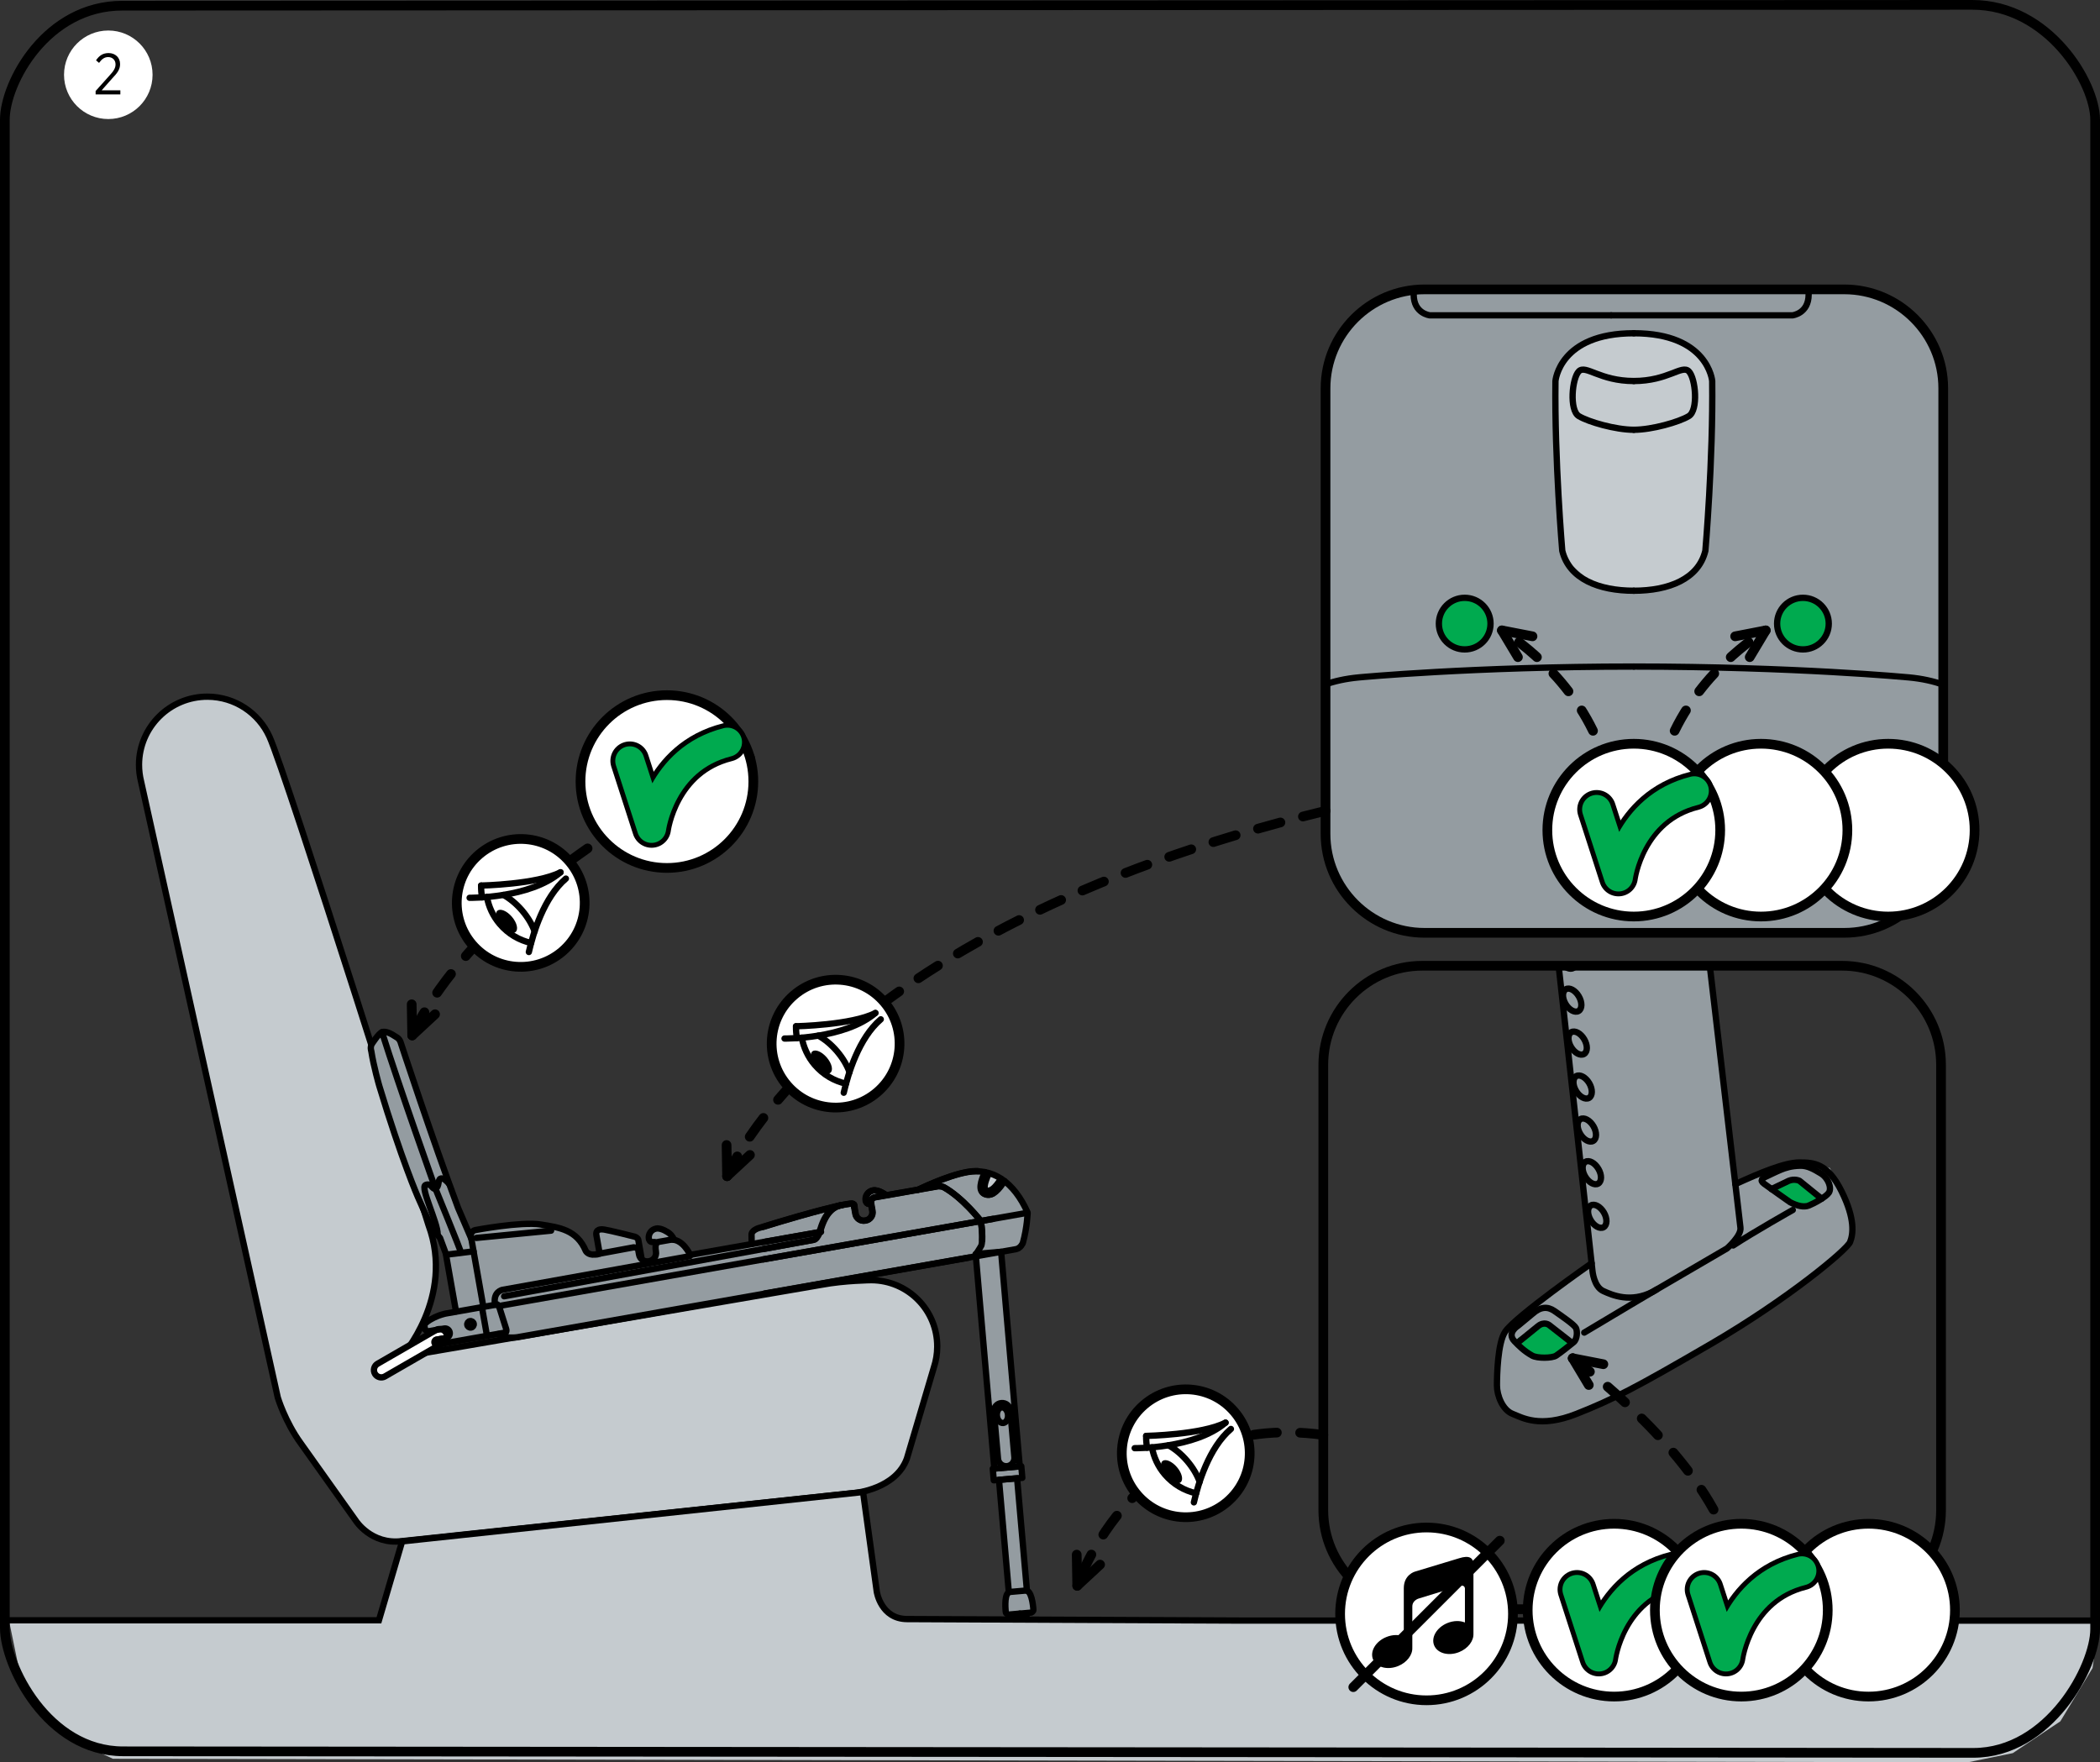
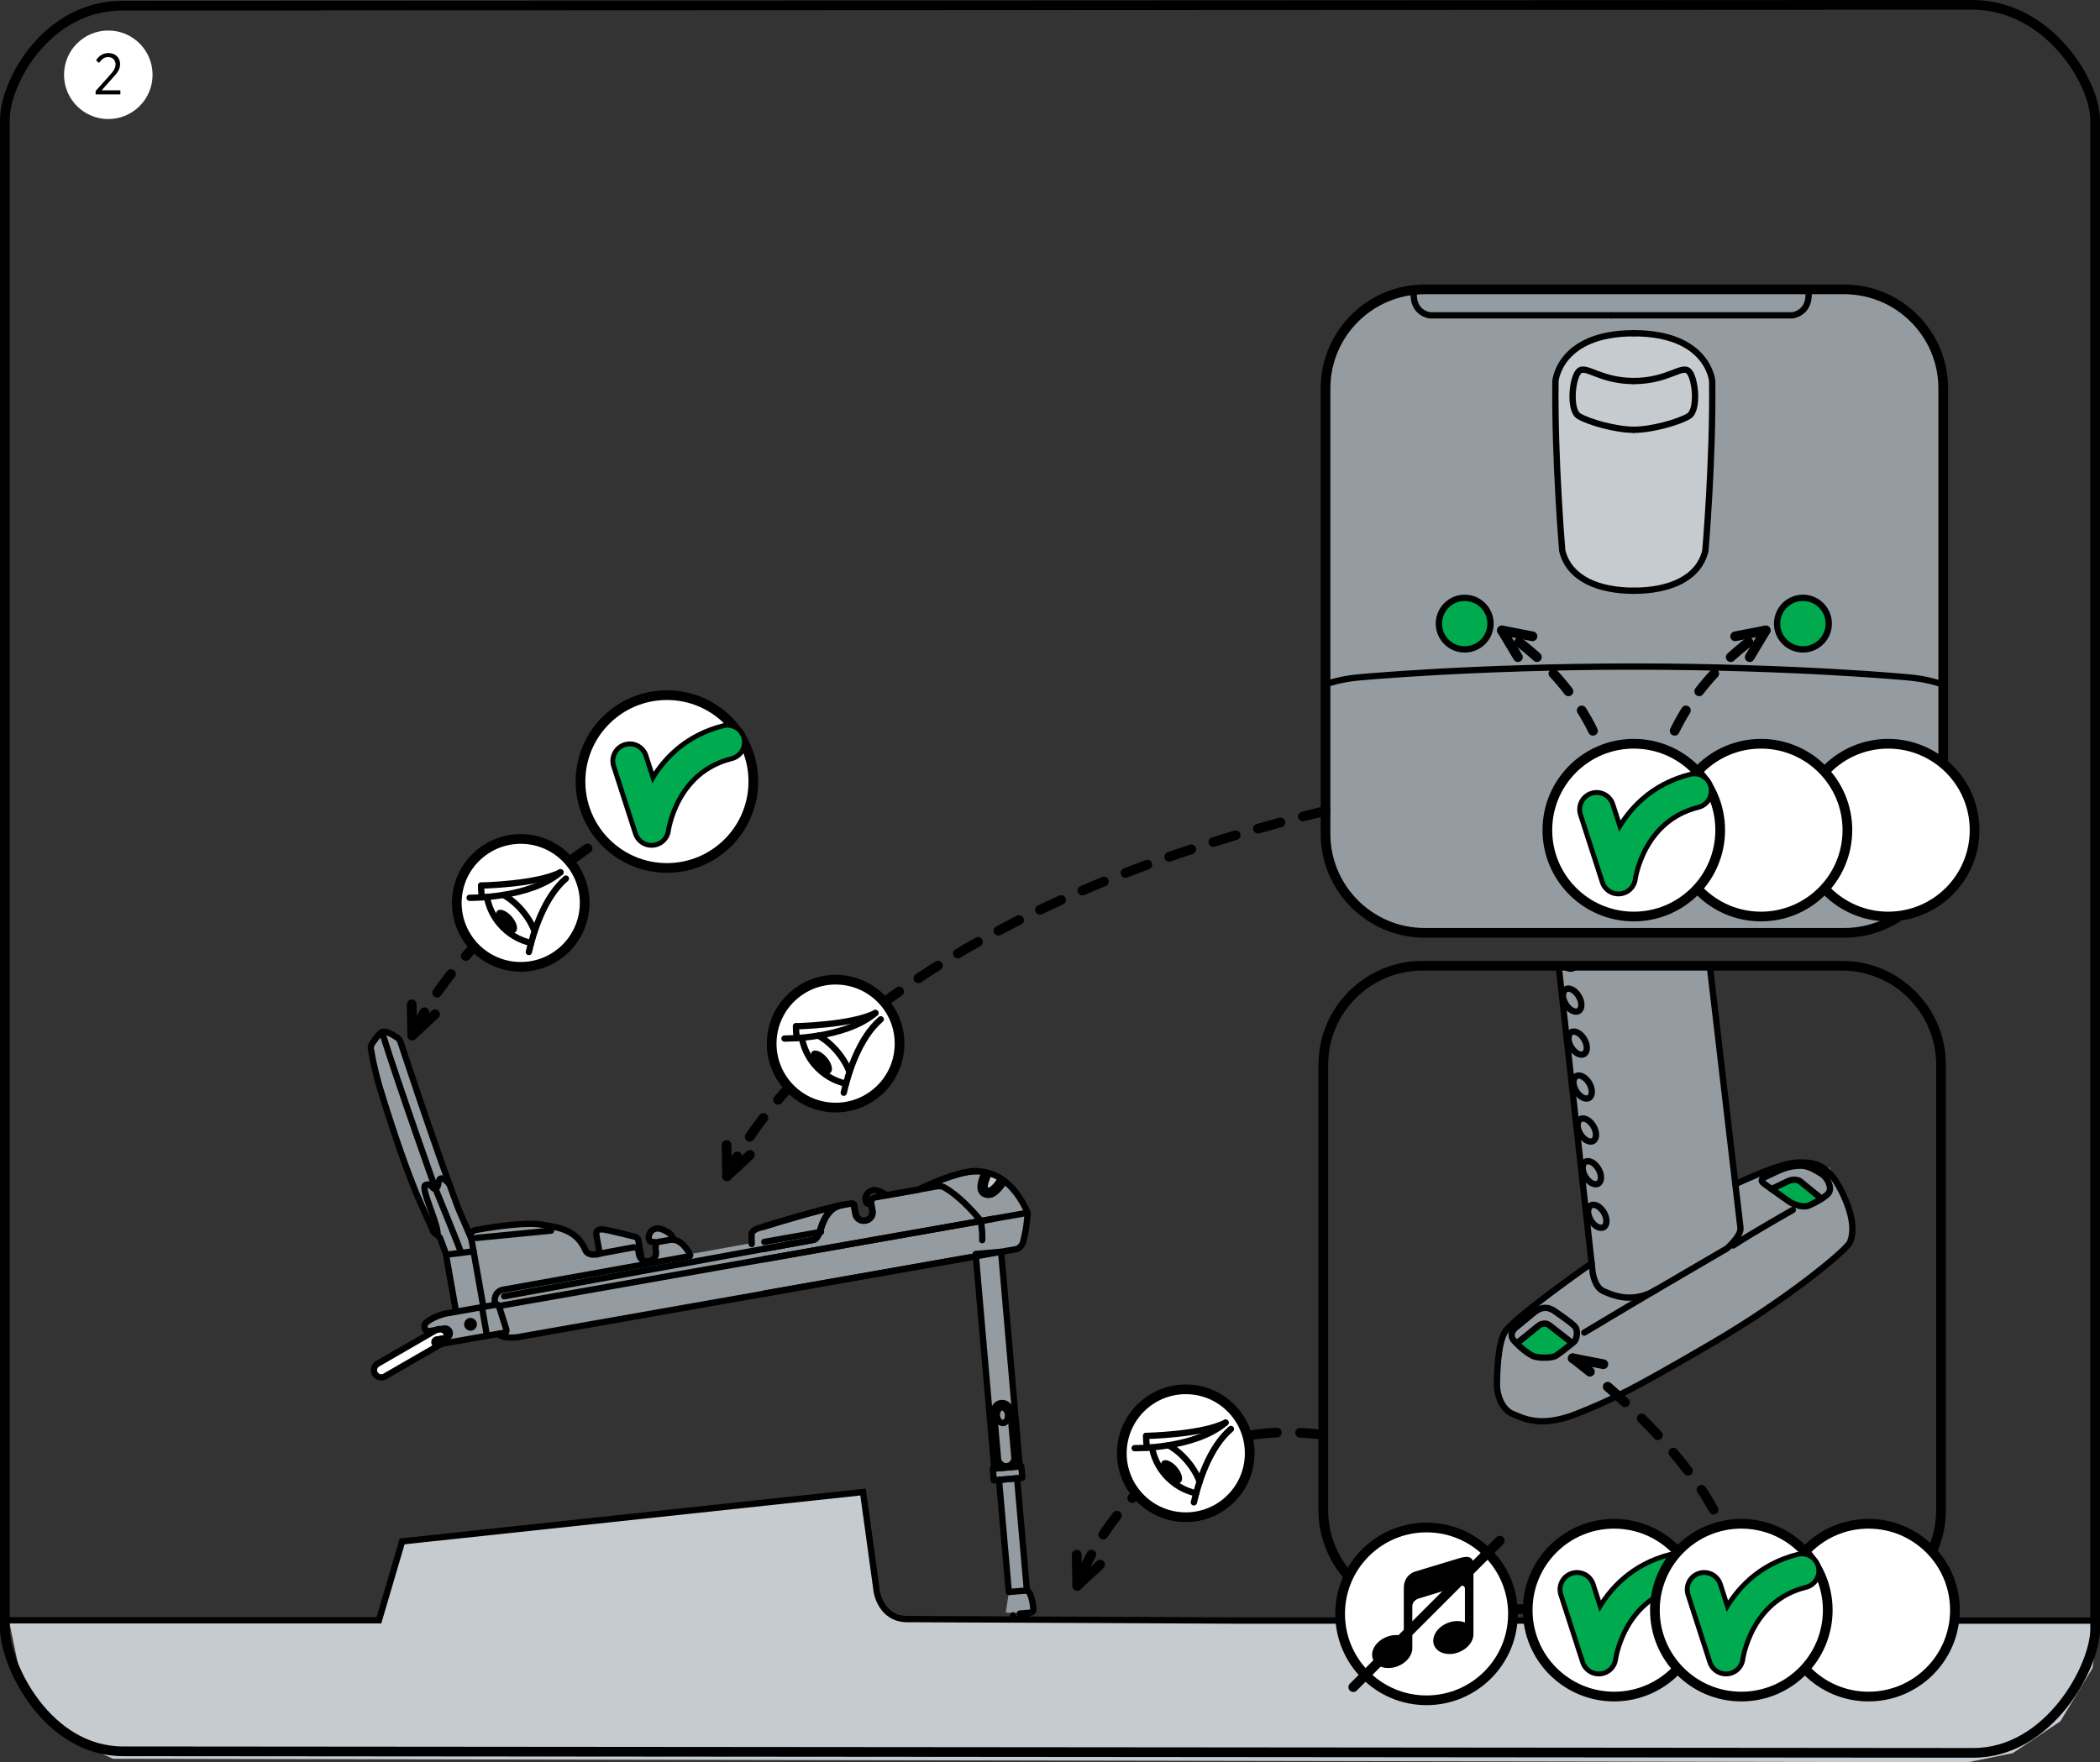
<svg xmlns="http://www.w3.org/2000/svg" xml:space="preserve" width="76.353mm" height="64.086mm" version="1.1" style="shape-rendering:geometricPrecision; text-rendering:geometricPrecision; image-rendering:optimizeQuality; fill-rule:evenodd; clip-rule:evenodd" viewBox="0 0 20083.91 16857.17">
  <rect x="0" y="0" width="20083.91" height="16857.17" fill="#333333" stroke="none" />
  <defs>
    <style type="text/css">
   
    .str7 {stroke:black;stroke-width:92.8;stroke-miterlimit:4}
    .str1 {stroke:black;stroke-width:60.32;stroke-miterlimit:4}
    .str6 {stroke:black;stroke-width:60.32;stroke-linecap:round;stroke-miterlimit:4}
    .str4 {stroke:black;stroke-width:371.18;stroke-linecap:round;stroke-linejoin:round;stroke-miterlimit:4}
    .str5 {stroke:#00AA4F;stroke-width:278.38;stroke-linecap:round;stroke-linejoin:round;stroke-miterlimit:4}
    .str3 {stroke:black;stroke-width:92.8;stroke-linecap:round;stroke-linejoin:round;stroke-miterlimit:4}
    .str8 {stroke:black;stroke-width:92.8;stroke-linecap:round;stroke-linejoin:round;stroke-miterlimit:10}
    .str0 {stroke:black;stroke-width:60.32;stroke-linecap:round;stroke-linejoin:round;stroke-miterlimit:4}
    .str2 {stroke:black;stroke-width:92.8;stroke-linecap:round;stroke-linejoin:round;stroke-miterlimit:4;stroke-dasharray:222.69 222.69}
    .fil1 {fill:none;fill-rule:nonzero}
    .fil4 {fill:black;fill-rule:nonzero}
    .fil5 {fill:#00AA4F;fill-rule:nonzero}
    .fil2 {fill:#949CA1;fill-rule:nonzero}
    .fil0 {fill:#C5CBCF;fill-rule:nonzero}
    .fil3 {fill:white;fill-rule:nonzero}
   
  </style>
  </defs>
  <g id="Слой_x0020_1">
    <path class="fil0" d="M9437.24 11217.94c-1.47,4.37 -46.4,100.03 -46.4,100.03l59.5 81.2 92.8 -26.07 56.5 -116 -162.4 -39.17z" />
-     <path class="fil0 str0" d="M8931.36 13079.63l-257.67 871.06c-105.06,291.95 -492.83,329.62 -492.83,329.62l-4337.5 461.48c-292.58,36.46 -440.14,-195.33 -440.14,-195.33l-525.11 -738.38c-153.96,-211.56 -221.69,-440.96 -221.69,-440.96l-1307.39 -5891.91c-12.7,-51.48 -19.68,-105.69 -19.49,-161.16 1.58,-360.71 295.37,-651.52 655.97,-649.95 262.99,1.1 489.2,157.38 591.39,382.04 163.22,358 1521.45,4672.96 1521.45,4672.96 254.36,690.48 -259.09,1260.33 -259.09,1260.33l4021.27 -690.66c216.96,-40.82 472.79,-43.16 472.79,-43.16 349.74,1.39 631.93,286.56 630.16,636.11 -0.11,69.23 -11.71,135.57 -32.12,197.94z" />
    <path class="fil0" d="M8253.98 14272.02l131.41 953.65c0,0 38.88,260.28 289.32,261.57l3184.99 14.31 8217.71 0.18 -64.68 453.95 -307.99 509.43 -455.14 304.55 -429.18 87.51 -17740.93 -33.7 -448.77 -209.98 -419.23 -504.8 -125.18 -605.31 3537.7 -4.55 222.14 -754.69 4407.84 -472.13z" />
    <path class="fil1 str1" d="M20077.41 15501.7l-8217.71 -0.18 -3184.99 -14.28c-250.44,-1.29 -289.42,-261.59 -289.42,-261.59l-131.31 -953.65 -4407.92 472.16 -222.06 754.69 -3537.7 0" />
    <path class="fil2" d="M9333.86 12016.29l245.99 -11.6 197.36 2131.49 -48.24 23.75 92.14 1053.61 62 210.17c0,0 -268.09,13.36 -264.01,-3.05 4.18,-16.33 28.96,-191.99 28.96,-191.99l-93.91 -1072.89 -50.03 4.16 -170.27 -2143.64z" />
    <path class="fil2" d="M9828.22 11599.27l-221.95 -302.13 -90.12 60.5 -117.55 20.31 20.31 -166.37 -245.07 15.78 -319.57 120.34 -351.89 82.7 -43.24 11.02 -86.67 -55.48 -83.59 42.22 25.99 83.41 13.55 105.98 -16.07 43.35 -58.74 0 -66.44 -27.2 -22.91 -110.53 -908.54 225.77 -66.81 55.87 0 85.94 -553.73 99.48 -188.36 -128.71 -23.57 -41.67 -68.57 -50.95 -100.69 -18.28 -40.64 90.75 58.74 54.74 0 110.45 -47.98 33.67 -82.12 11.42 -56.97 -114.5 7.15 -95.77 -378.04 -69.78 20.96 222.06 -70.89 8.73 -46.51 -45.01 -41.56 -66.63 -97.06 -82.49 -173.53 -69.78 -186.34 -30.25 -276.35 15.39 -257.67 37.33 -82.88 58.16 -380.91 -988.24 -293.71 -868.56 -153.75 -90.78 -127.68 128.34 60.39 312.81 203.33 642.79 323.57 801.3 52.24 52.24c0,0 69.89,161.45 79.62,170 9.84,8.52 88.43,526.32 88.43,526.32l7.34 41.67 -127.5 26.83 -175.03 94.09 6.31 50.4 183 -8.73 43.06 16.7 6.31 47.24 -127.13 43.69 5.37 36.67 585.08 -89.93 130.18 32.38 4430.85 -773.34 442.17 -103.85 64.39 -319.86z" />
    <path class="fil3" d="M3646.47 13175.51c-25.15,0 -48.16,-13.55 -60.6,-34.98 -9.55,-16.52 -11.97,-35.54 -7.05,-53.82 5.02,-17.73 16.62,-32.85 32.75,-41.85l558.35 -322.64c10.39,-5.94 22.54,-9.36 34.8,-9.36 25.04,0 48.53,13.55 61.05,35.17 9.36,16.23 11.89,35.25 6.87,53.63 -5,18.1 -16.6,33.3 -32.75,42.4l-558.25 321.99c-10.76,6.23 -22.94,9.47 -35.17,9.47z" />
    <polygon class="fil1 str0" points="9752.73,14026.7 9509.34,14047.85 9331.08,11995.14 9574.49,11974.07 " />
    <polygon class="fil1 str0" points="9777.22,14136.16 9504.21,14159.91 9494.55,14049.04 9767.56,14025.28 " />
    <polygon class="fil1 str0" points="9821.12,15213.54 9648.04,15228.67 9554.13,14155.78 9727.29,14140.57 " />
-     <path class="fil1 str0" d="M9644.54 15233.74c-44.45,31.64 -25.44,186.89 -25.44,186.89 1.5,18.1 25.15,23.86 25.15,23.86l109.06 -9.65" />
    <path class="fil1 str0" d="M9825.51 15217.99c49.08,23.38 57.53,179.55 57.53,179.55 1.58,18.1 -20.78,27.75 -20.78,27.75l-108.95 9.55" />
    <path class="fil1 str0" d="M9820.01 15439.83c1.76,21.7 -14.1,40.72 -35.9,42.69l-52.9 4.63c-21.81,1.66 -40.72,-14.28 -42.67,-35.72" />
    <path class="fil1 str0" d="M9701.36 13939.8c3.81,43.06 -28.2,81.2 -71.44,85.09 -43.16,3.6 -81.38,-28.3 -85.09,-71.36l-39.17 -447.56c-3.81,-43.22 28.3,-81.17 71.44,-85.07 43.24,-4 81.49,28.28 85.09,71.52l39.17 447.38z" />
    <path class="fil1 str0" d="M9640.23 13532.53c3.52,41.03 -17.26,76.47 -46.4,79.25 -29.3,2.31 -55.95,-28.86 -59.55,-70.15 -3.52,-41.11 17.26,-76.54 46.48,-79.04 29.14,-2.71 55.87,28.75 59.47,69.94z" />
    <line class="fil1 str0" x1="9805.57" y1="11604.69" x2="7299.09" y2="12046.57" />
    <line class="fil1 str0" x1="7309.67" y1="11879.27" x2="7852.24" y2="11783.79" />
    <path class="fil1 str0" d="M7299.07 11735.92c523.55,-162.01 754.9,-208.96 754.9,-208.96" />
    <path class="fil1 str0" d="M8332.81 11514.25c-10.57,-59.84 45.19,-62.52 45.19,-62.52l405.61 -71.36c0,0 266.88,-133.07 469.08,-168.61 237.29,-42.03 442.28,88.8 575.53,387.51 0,0 -4.18,141.04 -45.95,290.16 0,0 -19.2,49.27 -64.1,59.29l-2403.84 423.89" />
    <path class="fil1 str0" d="M7299.07 11947.8l485.52 -88.62c41.01,-7.44 69.97,-112.55 69.97,-112.55 49.35,-158.4 129.15,-203.15 178.63,-214.56 49.08,-11.6 104.01,-18.36 104.01,-18.36 38.98,-8.81 35.72,32.27 35.72,32.27" />
    <path class="fil1 str0" d="M8332.81 11514.25l12.26 69.42c7.52,42.59 -21.07,83.33 -63.66,91.04l-6.13 1.03c-42.95,7.42 -83.59,-20.99 -91.22,-63.76l-15.68 -89.91" />
    <path class="fil1 str0" d="M8324.16 11515.73c-35.54,8.15 -42.22,-29.51 -42.22,-29.51 -7.89,-44.27 21.07,-89.93 70.52,-98.64 49.48,-8.92 118.24,40.82 118.24,40.82" />
-     <path class="fil1 str0" d="M8783.61 11380.34l189.57 -33.14c36.67,0.29 51.32,8.63 51.32,8.63 182.81,100.8 355.68,323.96 355.68,323.96 21.07,135.39 12.15,218.17 4.73,235.05 -7.52,16.97 -65.52,104.19 -65.52,104.19" />
    <path class="fil1 str0" d="M9454.78 11227.36c-11.97,27.57 -49,110.9 -34.88,145.33 1.66,4.73 5.1,10.02 15.39,13.99 35.72,14.68 82.23,-22.62 137.7,-110.79" />
    <path class="fil1 str0" d="M9418.96 11211.6c-36.12,81.2 -72.57,181.79 1.58,211.67 74.23,29.78 140.67,-54.76 185.76,-126.13" />
    <line class="fil1 str0" x1="4819.89" y1="12749.04" x2="4184.07" y2="12861.04" />
    <path class="fil1 str0" d="M4170.15 12815.38l93.83 -16.52c25.04,-4.55 41.74,-28.38 37.3,-53.45 -4.45,-25.15 -28.3,-42.03 -53.37,-37.48l-138.54 24.41c-33.67,5.84 -44.43,-15.89 -44.43,-15.89l-6.13 -34.59c-4.55,-25.99 61.97,-61.81 61.97,-61.81 75.55,-43.72 144.04,-55.69 144.04,-55.69l491.7 -86.86" />
    <path class="fil1 str0" d="M4233.68 12852.36l-52.06 9.29c-12.7,2.13 -25.15,-6.42 -27.38,-19.41 -2.31,-12.89 6.42,-25.23 19.2,-27.36l51.98 -9.29" />
    <path class="fil1 str0" d="M4530.65 12662.42c2.95,17.07 -8.26,33.12 -25.25,36.27 -17.18,2.89 -33.41,-8.34 -36.38,-25.41 -2.97,-17.18 8.36,-33.33 25.44,-36.19 17.07,-3.16 33.22,8.08 36.19,25.33z" />
    <line class="fil1 str0" x1="4609.12" y1="12503.63" x2="4656.44" y2="12771.9" />
    <line class="fil1 str0" x1="9497.13" y1="11659.08" x2="4774.28" y2="12491.92" />
    <path class="fil1 str0" d="M4734.45 12479.37c-22.28,-126.68 72.36,-141.7 72.36,-141.7 536.44,-94.67 1790.38,-321.91 1790.38,-321.91" />
-     <line class="fil1 str0" x1="6595.33" y1="12004.69" x2="7846.93" y2="11783.95" />
    <path class="fil1 str0" d="M7189.06 11899.95l-1.47 -88.07c-2.42,-43.72 68.1,-64.68 68.1,-64.68 550.91,-171.66 793.67,-220.74 793.67,-220.74" />
    <path class="fil1 str0" d="M9267.6 12029.52l-4319.85 761.76c0,0 -117.32,18.47 -187.07,-29.04l71.81 -11.6c0,0 16.52,-9.57 8.73,-37.69l-63.39 -200.8c0,0 -11.49,-38.4 -43.43,-32.75" />
    <path class="fil1 str0" d="M8329.42 11513.36c-10.57,-59.84 45.27,-62.74 45.27,-62.74l407.37 -71.36c0,0 268.01,-133.81 470.95,-169.61 33.67,-6.05 66.89,-8.36 99.19,-7.52" />
    <path class="fil1 str0" d="M4821.36 12399.62l2957.65 -540.05c41.09,-7.26 70.15,-113.13 70.15,-113.13 49.71,-158.95 129.89,-203.49 179.37,-215.09 49.37,-11.6 104.48,-18.57 104.48,-18.57 39.17,-8.63 35.83,32.49 35.83,32.49" />
    <path class="fil1 str0" d="M8329.42 11513.36l12.34 69.78c7.52,42.95 -21.15,83.7 -64.02,91.3l-6.13 1.13c-43.06,7.42 -83.78,-21.07 -91.41,-63.94l-15.97 -90.3" />
    <path class="fil1 str0" d="M8320.63 11514.99c-35.64,8 -42.22,-29.7 -42.22,-29.7 -7.89,-44.64 21.07,-90.28 70.89,-99.19 49.64,-8.63 118.5,41.19 118.5,41.19" />
    <path class="fil1 str0" d="M6601.41 12004.51c0,0 -75.07,-165.45 -194.41,-144.46l-114.32 20.12c0,0 -34.62,6.21 -19.41,92.06 7.52,42.95 -21.15,83.78 -64.1,91.38l-6.05 1.03c-42.95,7.63 -83.78,-20.96 -91.38,-63.92l-8.92 -50.21c-3.45,-19.75 -44.64,-18.83 -44.64,-18.83l-366.81 68.1c-11.23,3.08 62.45,-5.37 -3.45,0.76 -65.97,6.29 -86.01,-35.56 -86.01,-35.56 -84.17,-199.86 -247.76,-223.64 -433.17,-252.39 -185.5,-29.04 -622.09,53.45 -622.09,53.45 -41.3,7.23 -44.35,51.21 -44.35,51.21l120.16 681.85" />
    <path class="fil1 str0" d="M6446.79 11859.7c0,0 -16.6,-42.77 -51.69,-67.08 0,0 -68.84,-49.66 -118.58,-40.93 -49.64,8.71 -78.7,54.55 -70.89,99.11 0,0 6.39,35.9 42.3,29.59 18.47,-3.26 32.59,8.63 32.59,8.63" />
    <line class="fil1 str0" x1="5270.63" y1="11771.64" x2="4555.09" y2="11841.42" />
    <polyline class="fil1 str0" points="4529.1,11969.71 4265.38,12002.01 4361.15,12545.13 " />
    <path class="fil1 str0" d="M4507.98 11849.73l-127.21 -295.63c-247.68,-662.94 -546.28,-1574.92 -546.28,-1574.92 -11.34,-43.88 -40.01,-56.42 -40.01,-56.42 -58.08,-39.25 -107.53,-62.34 -140.94,-49.45 -33.33,12.92 -96.98,112.55 -96.98,112.55 -19.2,31.56 -5.66,68.13 -5.66,68.13 21.88,144.67 76.36,332.75 76.36,332.75 212.51,704.5 368.78,1062.13 368.78,1062.13 68.84,157.48 137.52,306.23 137.52,306.23 11.49,45.56 40.46,50.95 40.46,50.95 25.04,20.49 34.88,36.46 34.88,36.46l54.03 145.88" />
    <path class="fil1 str0" d="M3653.54 9873.33c165.9,527.42 510.53,1495.57 510.53,1495.57 0,0 250.18,610.57 242.5,608.25" />
    <path class="fil1 str0" d="M4185.73 11807.15c2.16,-111.45 -169.61,-448.38 -116.45,-471.76 56.13,-24.52 63.94,46.77 94.85,33.48 40.35,-17.15 20.6,-81.75 48.14,-94.35 32.3,-14.86 78.7,45.45 78.7,45.45" />
    <path class="fil1 str0" d="M8782.06 11379.23l190.34 -33.48c36.83,0.18 51.5,8.63 51.5,8.63 183.44,101.14 357.08,325.14 357.08,325.14 12.6,80.54 14.57,142.44 12.6,183.1" />
    <path class="fil1 str0" d="M9398.54 11407.51c6.05,5.84 13.65,10.65 23.02,14.47 25.62,10.39 50.4,7.05 73.68,-4.73" />
    <path class="fil1 str0" d="M5735.06 11991.83l-31.46 -177.97c-5.92,-34.25 10.86,-62.74 74.15,-52.71 63.21,10.13 293.05,68.47 293.05,68.47 29.51,10.31 33.3,27.93 33.3,27.93l31.83 180.87" />
    <path class="fil4" d="M4204.77 12682.7c-17.44,0 -34.8,4.73 -50,13.55l-558.54 322.46c-23.12,13.28 -39.61,34.8 -46.69,60.71 -6.76,25.78 -3.24,52.79 10.02,75.99 18.1,31.17 51.42,50.19 86.96,50.19 17.62,0 34.98,-4.52 50.19,-13.44l558.46 -322.2c22.91,-13.07 39.51,-34.59 46.58,-60.58 7.05,-25.88 3.6,-52.9 -9.84,-76.28 -18.2,-31.17 -51.5,-50.4 -87.15,-50.4zm0 60.32c13.84,0 27.38,7.34 34.88,20.15 10.97,19.02 4.37,43.72 -14.65,54.55l-558.43 322.28c-6.31,3.63 -13.18,5.21 -20.04,5.21 -13.73,0 -27.2,-7.05 -34.62,-19.78 -11.05,-19.28 -4.55,-43.8 14.57,-54.45l558.43 -322.46c6.31,-3.63 13.18,-5.5 19.86,-5.5z" />
    <path class="fil2" d="M17637.85 8922.92l-4013.94 0c-522.16,0 -946.86,-424.84 -946.86,-946.79l0 -4261.32c0,-521.98 424.7,-946.79 946.86,-946.79l4013.94 0c522.16,0 946.86,424.81 946.86,946.79l0 4261.32c0,521.95 -424.7,946.79 -946.86,946.79z" />
    <path class="fil1 str0" d="M13524.14 2767.84c-2.5,14.84 -3.97,31.17 -3.97,49.08 0,182.71 154.51,199.41 154.51,199.41l1734.22 0" />
    <path class="fil1 str0" d="M17293.58 2767.84c2.5,14.84 3.89,31.17 3.89,49.08 0,182.71 -154.33,199.41 -154.33,199.41l-1734.33 0" />
    <path class="fil1 str2" d="M16015.92 6990.34c309.28,-635.45 871.24,-960.41 871.24,-960.41" />
    <line class="fil1 str3" x1="16594.63" y1="6086.69" x2="16887.11" y2="6029.98" />
    <line class="fil1 str3" x1="16733.91" y1="6285.68" x2="16887.11" y2="6029.95" />
    <path class="fil1 str2" d="M15235.14 6990.34c-309.28,-635.45 -871.24,-960.41 -871.24,-960.41" />
    <line class="fil1 str3" x1="14656.45" y1="6086.69" x2="14363.95" y2="6029.98" />
    <line class="fil1 str3" x1="14517.17" y1="6285.68" x2="14363.97" y2="6029.95" />
    <polygon class="fil0" points="15698.3,3187.75 16000.63,3243.44 16272.8,3422.62 16375.15,3644.68 16316.49,5184.7 16211.36,5491.85 15843.63,5632.34 15615.99,5660.38 15232.37,5582.52 15040.01,5411.2 14938.22,5233.78 14875.11,3589.39 15040.01,3360.65 15369.08,3187.75 " />
    <path class="fil1 str0" d="M15625.54 3644.65c-325.99,0 -460.16,-158.77 -525.69,-93.14 -65.15,65.05 -93.35,373.2 0,428.99 93.17,56.21 351.79,130.47 525.69,130.47" />
    <path class="fil1 str0" d="M12667.6 6549.38c93.17,-33.48 201.75,-57.97 328.22,-69.76 0,0 1092.38,-103.66 2629.71,-103.66" />
    <path class="fil1 str0" d="M15625.54 3187.75c-712.21,0 -749.51,456.93 -749.51,456.93 -9.47,755.71 65.05,1623.35 65.05,1623.35 65.42,270.77 351.97,382.59 684.46,382.59" />
    <path class="fil1 str0" d="M15625.54 3644.65c325.88,0 460.64,-158.77 525.58,-93.14 65.52,65.05 93.72,373.2 0,428.99 -93.25,56.21 -351.87,130.47 -525.58,130.47" />
    <path class="fil1 str0" d="M18584.9 6549.74c-93.43,-33.67 -202.38,-58.18 -329.33,-70.15 0,0 -1092.83,-103.64 -2630.08,-103.64" />
    <path class="fil1 str0" d="M15625.54 3187.75c712.47,0 749.58,456.93 749.58,456.93 9.47,755.71 -65.31,1623.35 -65.31,1623.35 -64.97,270.77 -351.71,382.59 -684.27,382.59" />
    <path class="fil5" d="M17489.86 5965.43c0,136.52 -110.53,246.47 -246.84,246.47 -136.7,0 -247.2,-109.95 -247.2,-246.47 0,-136.49 110.5,-246.99 247.2,-246.99 136.31,0 246.84,110.5 246.84,246.99z" />
    <path class="fil5" d="M13761.03 5965.43c0,136.52 110.69,246.47 246.84,246.47 136.68,0 247.2,-109.95 247.2,-246.47 0,-136.49 -110.53,-246.99 -247.2,-246.99 -136.15,0 -246.84,110.5 -246.84,246.99z" />
    <path class="fil1 str0" d="M17489.86 5965.43c0,136.52 -110.53,246.47 -246.84,246.47 -136.7,0 -247.2,-109.95 -247.2,-246.47 0,-136.49 110.5,-246.99 247.2,-246.99 136.31,0 246.84,110.5 246.84,246.99z" />
    <path class="fil1 str0" d="M13761.03 5965.43c0,136.52 110.69,246.47 246.84,246.47 136.68,0 247.2,-109.95 247.2,-246.47 0,-136.49 -110.53,-246.99 -247.2,-246.99 -136.15,0 -246.84,110.5 -246.84,246.99z" />
    <path class="fil1 str3" d="M17637.85 8922.92l-4013.94 0c-522.16,0 -946.86,-424.84 -946.86,-946.79l0 -4261.32c0,-521.98 424.7,-946.79 946.86,-946.79l4013.94 0c522.16,0 946.86,424.81 946.86,946.79l0 4261.32c0,521.95 -424.7,946.79 -946.86,946.79z" />
    <path class="fil3" d="M18884.5 7940.23c0,456.93 -369.99,826.79 -826.52,826.79 -456.37,0 -826.44,-369.86 -826.44,-826.79 0,-456.19 370.07,-825.87 826.44,-825.87 456.53,0 826.52,369.68 826.52,825.87z" />
    <path class="fil1 str3" d="M18884.5 7940.23c0,456.93 -369.99,826.79 -826.52,826.79 -456.37,0 -826.44,-369.86 -826.44,-826.79 0,-456.19 370.07,-825.87 826.44,-825.87 456.53,0 826.52,369.68 826.52,825.87z" />
    <path class="fil3" d="M17668.02 7940.23c0,456.93 -369.99,826.79 -826.52,826.79 -456.37,0 -826.44,-369.86 -826.44,-826.79 0,-456.19 370.07,-825.87 826.44,-825.87 456.53,0 826.52,369.68 826.52,825.87z" />
    <path class="fil1 str3" d="M17668.02 7940.23c0,456.93 -369.99,826.79 -826.52,826.79 -456.37,0 -826.44,-369.86 -826.44,-826.79 0,-456.19 370.07,-825.87 826.44,-825.87 456.53,0 826.52,369.68 826.52,825.87z" />
    <path class="fil3" d="M16451.54 7940.23c0,456.93 -369.97,826.79 -826.52,826.79 -456.37,0 -826.42,-369.86 -826.42,-826.79 0,-456.19 370.04,-825.87 826.42,-825.87 456.56,0 826.52,369.68 826.52,825.87z" />
    <path class="fil1 str3" d="M16451.54 7940.23c0,456.93 -369.97,826.79 -826.52,826.79 -456.37,0 -826.42,-369.86 -826.42,-826.79 0,-456.19 370.04,-825.87 826.42,-825.87 456.56,0 826.52,369.68 826.52,825.87z" />
    <path class="fil1 str4" d="M15478.45 8388.24c0,0 84.07,-663.1 725.57,-823.74m-934.08 178.37l208.51 645.37" />
    <path class="fil1 str5" d="M15478.45 8388.24c0,0 84.07,-663.1 725.57,-823.74m-934.08 178.37l208.51 645.37" />
    <line class="fil1 str3" x1="7172.31" y1="11047.75" x2="6953.77" y2="11250.61" />
    <path class="fil1 str6" d="M8384.24 9720.19c14.39,16.7 25.8,30.25 25.8,30.25 0,0 -11.42,-13.55 -25.8,-30.25 -14.1,-16.7 -25.7,-30.07 -25.7,-30.07 0,0 11.6,13.36 25.7,30.07z" />
    <path class="fil1 str2" d="M12677.05 7756.44c-4797.48,1166.42 -5723.3,3494.09 -5723.3,3494.09" />
    <line class="fil1 str3" x1="6948.83" y1="10952.61" x2="6953.75" y2="11250.56" />
    <path class="fil3" d="M8456.84 9585.7c219.27,257.04 188.84,642.87 -68.1,862.32 -256.86,219.3 -642.71,188.84 -862.17,-68.1 -219.38,-257.04 -188.76,-642.87 68.1,-862.17 257.04,-219.35 642.9,-189.1 862.17,67.94z" />
    <path class="fil1 str7" d="M8456.84 9585.7c219.27,257.04 188.84,642.87 -68.1,862.32 -256.86,219.3 -642.71,188.84 -862.17,-68.1 -219.38,-257.04 -188.76,-642.87 68.1,-862.17 257.04,-219.35 642.9,-189.1 862.17,67.94z" />
    <path class="fil1 str6" d="M8372.01 9689.91c-225.85,116.18 -759.05,126.84 -759.05,126.84" />
    <path class="fil1 str6" d="M8090.82 10365.93c-112.63,-25.15 -218.35,-85.94 -299.16,-180.47 -65.6,-76.83 -106.35,-166.58 -123.42,-259.38" />
    <path class="fil1 str6" d="M7621.5 9929.7c-6.31,-37.51 -9.29,-75.26 -8.55,-112.95" />
    <path class="fil1 str6" d="M8423.48 9750.26c-210.46,179.95 -312.81,521.79 -354.1,702.29" />
    <path class="fil1 str6" d="M8372.01 9689.91c-294.53,251.57 -869,244.13 -869,244.13" />
    <path class="fil1 str6" d="M7826.3 9906.32c60.87,33.67 123.23,84.62 178.53,149.3 55.32,64.76 95.69,134.18 119.63,199.59" />
    <path class="fil4" d="M7907.14 10115.28c48.06,56.13 63.84,121.47 35.35,145.7 -28.49,24.3 -90.46,-1.39 -138.44,-57.63 -47.9,-56.13 -63.66,-121.37 -35.17,-145.7 28.38,-24.3 90.38,1.58 138.25,57.63z" />
    <line class="fil1 str3" x1="4160.79" y1="9701.7" x2="3942.26" y2="9904.53" />
    <path class="fil1 str6" d="M5372.72 8374.11c14.39,16.7 25.8,30.25 25.8,30.25 0,0 -11.42,-13.55 -25.8,-30.25 -14.1,-16.7 -25.7,-30.07 -25.7,-30.07 0,0 11.6,13.36 25.7,30.07z" />
    <path class="fil1 str2" d="M7172.12 7246.72c-2645.58,1188.78 -3229.89,2657.81 -3229.89,2657.81" />
    <line class="fil1 str3" x1="3937.31" y1="9606.53" x2="3942.23" y2="9904.5" />
    <path class="fil3" d="M5445.32 8239.64c219.27,257.04 188.84,642.87 -68.13,862.32 -256.83,219.27 -642.69,188.84 -862.14,-68.1 -219.38,-257.04 -188.76,-642.9 68.1,-862.17 257.04,-219.35 642.9,-189.1 862.17,67.94z" />
    <path class="fil1 str7" d="M5445.32 8239.64c219.27,257.04 188.84,642.87 -68.13,862.32 -256.83,219.27 -642.69,188.84 -862.14,-68.1 -219.38,-257.04 -188.76,-642.9 68.1,-862.17 257.04,-219.35 642.9,-189.1 862.17,67.94z" />
    <path class="fil1 str6" d="M5360.49 8343.83c-225.87,116.18 -759.05,126.86 -759.05,126.86" />
    <path class="fil1 str6" d="M5079.3 9019.87c-112.66,-25.15 -218.35,-85.94 -299.18,-180.5 -65.6,-76.83 -106.35,-166.56 -123.42,-259.36" />
    <path class="fil1 str6" d="M4609.98 8583.62c-6.31,-37.48 -9.29,-75.26 -8.55,-112.92" />
    <path class="fil1 str6" d="M5411.97 8404.2c-210.46,179.92 -312.81,521.77 -354.1,702.26" />
    <path class="fil1 str6" d="M5360.49 8343.83c-294.53,251.57 -869.03,244.15 -869.03,244.15" />
    <path class="fil1 str6" d="M4814.79 8560.24c60.87,33.7 123.23,84.65 178.53,149.33 55.32,64.76 95.69,134.18 119.63,199.59" />
    <path class="fil4" d="M4895.62 8769.22c48.06,56.13 63.84,121.45 35.35,145.67 -28.49,24.3 -90.49,-1.39 -138.46,-57.63 -47.87,-56.13 -63.66,-121.37 -35.17,-145.67 28.41,-24.3 90.38,1.58 138.28,57.63z" />
    <line class="fil1 str3" x1="10521.01" y1="14966.15" x2="10302.48" y2="15169.01" />
    <path class="fil1 str6" d="M11732.97 13638.56c14.39,16.7 25.8,30.25 25.8,30.25 0,0 -11.42,-13.55 -25.8,-30.25 -14.1,-16.7 -25.7,-30.07 -25.7,-30.07 0,0 11.6,13.36 25.7,30.07z" />
    <path class="fil1 str2" d="M12655.87 13725.58c-1800.95,-244.15 -2353.44,1443.4 -2353.44,1443.4" />
    <line class="fil1 str3" x1="10297.54" y1="14871.01" x2="10302.46" y2="15168.96" />
    <path class="fil3" d="M11805.54 13504.1c219.27,257.04 188.84,642.87 -68.1,862.35 -256.86,219.27 -642.71,188.84 -862.17,-68.13 -219.35,-257.04 -188.73,-642.87 68.13,-862.14 257.04,-219.38 642.87,-189.13 862.14,67.92z" />
    <path class="fil1 str7" d="M11805.54 13504.1c219.27,257.04 188.84,642.87 -68.1,862.35 -256.86,219.27 -642.71,188.84 -862.17,-68.13 -219.35,-257.04 -188.73,-642.87 68.13,-862.14 257.04,-219.38 642.87,-189.13 862.14,67.92z" />
    <path class="fil1 str6" d="M11720.74 13608.31c-225.87,116.16 -759.08,126.84 -759.08,126.84" />
    <path class="fil1 str6" d="M11439.55 14284.33c-112.66,-25.15 -218.35,-85.94 -299.18,-180.47 -65.6,-76.83 -106.35,-166.58 -123.42,-259.38" />
    <path class="fil1 str6" d="M10970.21 13848.07c-6.31,-37.48 -9.29,-75.26 -8.52,-112.92" />
    <path class="fil1 str6" d="M11772.19 13668.65c-210.46,179.92 -312.81,521.79 -354.1,702.26" />
    <path class="fil1 str6" d="M11720.74 13608.31c-294.55,251.54 -869.03,244.13 -869.03,244.13" />
    <path class="fil1 str6" d="M11175.01 13824.72c60.89,33.67 123.23,84.62 178.55,149.3 55.29,64.76 95.67,134.18 119.6,199.59" />
    <path class="fil4" d="M11255.84 14033.68c48.08,56.13 63.87,121.47 35.35,145.7 -28.49,24.3 -90.46,-1.39 -138.44,-57.63 -47.87,-56.16 -63.66,-121.39 -35.17,-145.7 28.41,-24.3 90.38,1.58 138.25,57.63z" />
    <polygon class="fil2" points="15736.96,9237.91 16351.9,9237.91 16596.5,11326.89 16969.65,11172.3 17291.53,11107.25 17501.36,11172.3 17644.9,11466.46 17715.23,11743.91 17669.2,11913.73 17051.58,12412.51 16364.89,12854.39 15656.21,13256 15079.31,13523.72 14705.27,13593.29 14515.3,13544.87 14356.64,13413.11 14316.36,13252.37 14367.76,12796.57 14745.17,12431.71 15222.04,12083.34 14906.34,9237.91 " />
    <polygon class="fil5" points="14515.3,12799.62 14772.82,12660.42 15030.68,12842.58 14882.29,12967.47 14722.05,12987.07 14615.52,12943.53 " />
    <polygon class="fil5" points="17181.97,11264.16 17421.65,11466.43 17199.04,11530.75 16942,11374.03 " />
    <path class="fil1 str0" d="M16351.9 9237.91l293.13 2503.96c12.07,77.39 -128.23,199.81 -128.23,199.81l-708.97 414.13c-214.54,110.16 -389.46,32.2 -473.79,-6.02 -92.43,-41.48 -104.51,-196.65 -104.51,-196.65l-323.2 -2915.22" />
    <path class="fil1 str0" d="M15338.85 11597.45c33.77,57.45 32.85,120.55 -1.76,141.15 -34.62,20.31 -90.2,-9.57 -123.97,-66.81 -34.14,-57.45 -33.33,-120.55 1.39,-141.04 34.62,-20.44 90.2,9.44 124.34,66.71z" />
    <path class="fil1 str0" d="M15286.56 11180.43c34.06,57.24 33.22,120.34 -1.37,141.15 -34.98,20.31 -90.2,-9.57 -124.26,-67.02 -33.88,-57.24 -33.33,-120.52 1.58,-141.04 34.69,-20.41 90.28,9.47 124.05,66.92z" />
    <path class="fil1 str0" d="M15239.08 10772.09c33.77,57.45 32.96,120.74 -1.66,141.04 -34.72,20.62 -90.2,-9.26 -124.26,-66.71 -33.88,-57.26 -33.3,-120.55 1.58,-141.23 34.62,-20.23 90.3,9.65 124.34,66.89z" />
    <path class="fil1 str0" d="M15198.86 10360.85c33.77,57.45 32.93,120.74 -1.68,141.07 -34.69,20.6 -90.2,-9.29 -123.97,-66.73 -34.14,-57.24 -33.3,-120.52 1.29,-141.23 34.72,-20.23 90.3,9.65 124.37,66.89z" />
    <path class="fil1 str0" d="M15151.09 9940.75c33.77,57.42 33.22,120.52 -1.76,141.04 -34.62,20.6 -90.12,-9.29 -123.89,-66.71 -33.85,-57.26 -33.3,-120.55 1.32,-141.25 34.88,-20.23 90.56,9.65 124.34,66.92z" />
    <path class="fil1 str0" d="M15098.8 9529.51c34.14,57.45 33.22,120.74 -1.39,141.04 -34.88,20.6 -90.2,-9.26 -124.26,-66.71 -33.85,-57.26 -33.3,-120.55 1.68,-141.23 34.62,-20.23 90.2,9.63 123.97,66.89z" />
    <path class="fil1 str0" d="M15068.37 9231.73c-4.37,11.99 -11.6,21.54 -21.73,27.57 -22.54,13.36 -53.74,5.58 -82.23,-17.26" />
    <path class="fil1 str0" d="M16596.47 11326.86c230.42,-105.69 470.95,-207.3 611.52,-207.3 140.49,0 271.25,7.79 403.95,275.03 132.68,267.35 111.27,411.84 81.83,485.97 -29.33,74.34 -595,546.39 -1328.9,973.8 -733.54,427.12 -932.5,528.84 -1285.58,669.33 -353.37,140.49 -521.03,36.93 -614.86,0 -93.54,-37.22 -148.01,-173.82 -148.01,-271.35 0,-97.69 7.23,-407.26 77.97,-513.06 97.43,-146.43 827.63,-655.97 827.63,-655.97" />
    <path class="fil1 str0" d="M15151.36 12746.86c275.24,-165.64 692.82,-412.45 692.82,-412.45" />
    <path class="fil1 str0" d="M16575.82 11913.71c195.23,-128.71 569.93,-339.61 569.93,-339.61" />
    <path class="fil1 str0" d="M16899.86 11250.19c-45.01,19.6 -74.31,38.98 -29.3,72.1 44.61,33.41 249.7,177.63 249.7,177.63 68.1,35.35 130.73,50.74 179.66,31.35 48.61,-19.57 164.51,-82.04 191.05,-122.87 29.43,-44.9 -5.84,-140.49 -75.99,-183.55 -70.34,-42.95 -128.78,-75.07 -195.23,-74.12 -88.07,1.18 -146.43,21.33 -189.13,38.96 -43.06,17.54 -130.76,60.5 -130.76,60.5z" />
    <path class="fil1 str0" d="M16942 11373.97l164.53 -78.86c56.79,-23.38 103.48,0 103.48,0l211.64 171.29" />
    <path class="fil1 str0" d="M14519.19 12680.55l136.6 -113.13c76.28,-68.47 144.38,-72.84 210.93,-26.8 66.15,46.4 189.1,130.18 204.7,161.45 15.68,31.2 13.73,107.37 -21.44,136.7 -34.88,29.04 -128.78,103.27 -167.69,128.71 -39.06,25.33 -180.1,26.8 -228.45,0 -79.89,-45.01 -127.68,-94.67 -169.9,-138.28 -77.97,-80.54 35.25,-148.64 35.25,-148.64z" />
    <path class="fil1 str0" d="M14515.3 12842.58l191.89 -155.9c61.45,-51.03 108.66,-11.97 108.66,-11.97l214.82 167.87" />
    <path class="fil1 str3" d="M17616.59 15392.78l-4013.94 0c-522.16,0 -946.79,-424.81 -946.79,-946.76l0 -4261.14c0,-522.16 424.63,-946.97 946.79,-946.97l4013.94 0c522.06,0 946.94,424.81 946.94,946.97l0 4261.14c0,521.95 -424.89,946.76 -946.94,946.76z" />
    <path class="fil3" d="M16263.65 15401.67c0,456.93 -370.07,826.81 -826.63,826.81 -456.37,0 -826.42,-369.89 -826.42,-826.81 0,-456.16 370.04,-826.05 826.42,-826.05 456.56,0 826.63,369.89 826.63,826.05z" />
    <path class="fil1 str3" d="M16263.65 15401.67c0,456.93 -370.07,826.81 -826.63,826.81 -456.37,0 -826.42,-369.89 -826.42,-826.81 0,-456.16 370.04,-826.05 826.42,-826.05 456.56,0 826.63,369.89 826.63,826.05z" />
    <path class="fil1 str4" d="M15290.56 15849.7c0,0 84.07,-663.31 725.46,-823.95m-934.08 178.37l208.62 645.58" />
    <path class="fil1 str5" d="M15290.56 15849.7c0,0 84.07,-663.31 725.46,-823.95m-934.08 178.37l208.62 645.58" />
    <path class="fil3" d="M18696.56 15401.67c0,456.93 -370.07,826.81 -826.63,826.81 -456.37,0 -826.42,-369.89 -826.42,-826.81 0,-456.16 370.04,-826.05 826.42,-826.05 456.56,0 826.63,369.89 826.63,826.05z" />
    <path class="fil1 str3" d="M18696.56 15401.67c0,456.93 -370.07,826.81 -826.63,826.81 -456.37,0 -826.42,-369.89 -826.42,-826.81 0,-456.16 370.04,-826.05 826.42,-826.05 456.56,0 826.63,369.89 826.63,826.05z" />
    <path class="fil1 str2" d="M16388.22 14440.2c-429.73,-776.05 -1346.71,-1447.8 -1346.71,-1447.8" />
    <line class="fil1 str3" x1="15334.07" y1="13049.35" x2="15041.56" y2="12992.48" />
-     <line class="fil1 str3" x1="15194.86" y1="13248.37" x2="15041.56" y2="12992.43" />
    <path class="fil3" d="M17480.1 15401.67c0,456.93 -370.07,826.81 -826.6,826.81 -456.37,0 -826.44,-369.89 -826.44,-826.81 0,-456.16 370.07,-826.05 826.44,-826.05 456.53,0 826.6,369.89 826.6,826.05z" />
    <path class="fil1 str3" d="M17480.1 15401.67c0,456.93 -370.07,826.81 -826.6,826.81 -456.37,0 -826.44,-369.89 -826.44,-826.81 0,-456.16 370.07,-826.05 826.44,-826.05 456.53,0 826.6,369.89 826.6,826.05z" />
    <path class="fil1 str4" d="M16507.04 15849.7c0,0 84.07,-663.31 725.46,-823.95m-934.08 178.37l208.62 645.58" />
    <path class="fil1 str5" d="M16507.04 15849.7c0,0 84.07,-663.31 725.46,-823.95m-934.08 178.37l208.62 645.58" />
    <path class="fil3" d="M14469.64 15437.39c0,456.9 -370.07,826.79 -826.6,826.79 -456.37,0 -826.44,-369.89 -826.44,-826.79 0,-456.19 370.07,-826.08 826.44,-826.08 456.53,0 826.6,369.89 826.6,826.08z" />
    <path class="fil1 str3" d="M14469.64 15437.39c0,456.9 -370.07,826.79 -826.6,826.79 -456.37,0 -826.44,-369.89 -826.44,-826.79 0,-456.19 370.07,-826.08 826.44,-826.08 456.53,0 826.6,369.89 826.6,826.08z" />
    <path class="fil4" d="M14091.65 14965.78c0,-63.84 -37.96,-92.04 -138.36,-59.95l-421.36 127.42c0,0 -106.35,29.33 -106.35,158.22l0 461.56 -0.29 0.55c-46.85,-19.2 -108,-18.65 -166.93,5.47 -101.43,41.11 -158.51,136.96 -127.23,213.61 31.28,76.76 138.91,105.32 240.26,64.05 85.36,-34.8 139.28,-108.03 135.47,-176.24l0.18 0 0 -393.24c0,-60.13 61.45,-76.65 61.45,-76.65l383.7 -118.13c56.71,-19.96 57.82,21.15 57.82,21.15l0.18 0 0 325.35 -0.37 0.74c-46.95,-19.02 -107.93,-18.65 -167.03,5.37 -101.43,41.4 -158.4,136.89 -127.05,213.72 31.2,76.47 138.73,105.32 240.16,63.84 85.46,-34.8 139.2,-108 135.57,-176.03l0.18 0.18 0 -660.99z" />
    <line class="fil1 str3" x1="12942.51" y1="16138.41" x2="14343.8" y2="14737.2" />
    <path class="fil3" d="M1459.13 715.28c0,233.84 -189.49,423.42 -423.34,423.42 -233.84,0 -423.42,-189.57 -423.42,-423.42 0,-233.84 189.57,-423.42 423.42,-423.42 233.84,0 423.34,189.57 423.34,423.42z" />
    <path class="fil4" d="M914.48 902.83l236.58 0 0 -38.98 -178.66 0 97.38 -110.16c54.61,-57.45 78.6,-90.28 78.6,-140.31l0 -1.74c0,-61.24 -46.24,-104.16 -109.69,-104.16 -55.71,0 -91.38,26.2 -120.26,69.6l28.88 24.46c26.2,-36.62 51.77,-55.55 87.43,-55.55 38.98,0 70.23,26.67 70.23,69.6 0,36.14 -17.83,64.55 -64.71,114.58l-125.79 140.31 0 32.35z" />
    <path class="fil3" d="M7204.74 7475.51c0,456.74 -369.89,826.81 -826.42,826.81 -456.37,0 -826.52,-370.07 -826.52,-826.81 0,-456.35 370.15,-826.05 826.52,-826.05 456.53,0 826.42,369.7 826.42,826.05z" />
    <path class="fil1 str3" d="M7204.74 7475.51c0,456.74 -369.89,826.81 -826.42,826.81 -456.37,0 -826.52,-370.07 -826.52,-826.81 0,-456.35 370.15,-826.05 826.52,-826.05 456.53,0 826.42,369.7 826.42,826.05z" />
    <path class="fil1 str4" d="M6231.68 7923.55c0,0 84.07,-663.31 725.65,-823.92m-934.08 178.34l208.43 645.58" />
    <path class="fil1 str5" d="M6231.68 7923.55c0,0 84.07,-663.31 725.65,-823.92m-934.08 178.34l208.43 645.58" />
    <path class="fil1 str8" d="M20037.51 15583.95c0,355.37 -438.43,1182.97 -1164.74,1182.97l-17695.24 -14.76c-726.38,0 -1131.12,-823.92 -1131.12,-1179.26l0 -14427.29c0,-355.45 397.27,-1091.3 1123.65,-1091.3l17693.32 -7.92c726.31,0 1174.13,743.8 1174.13,1099.24l0 14438.31z" />
  </g>
</svg>